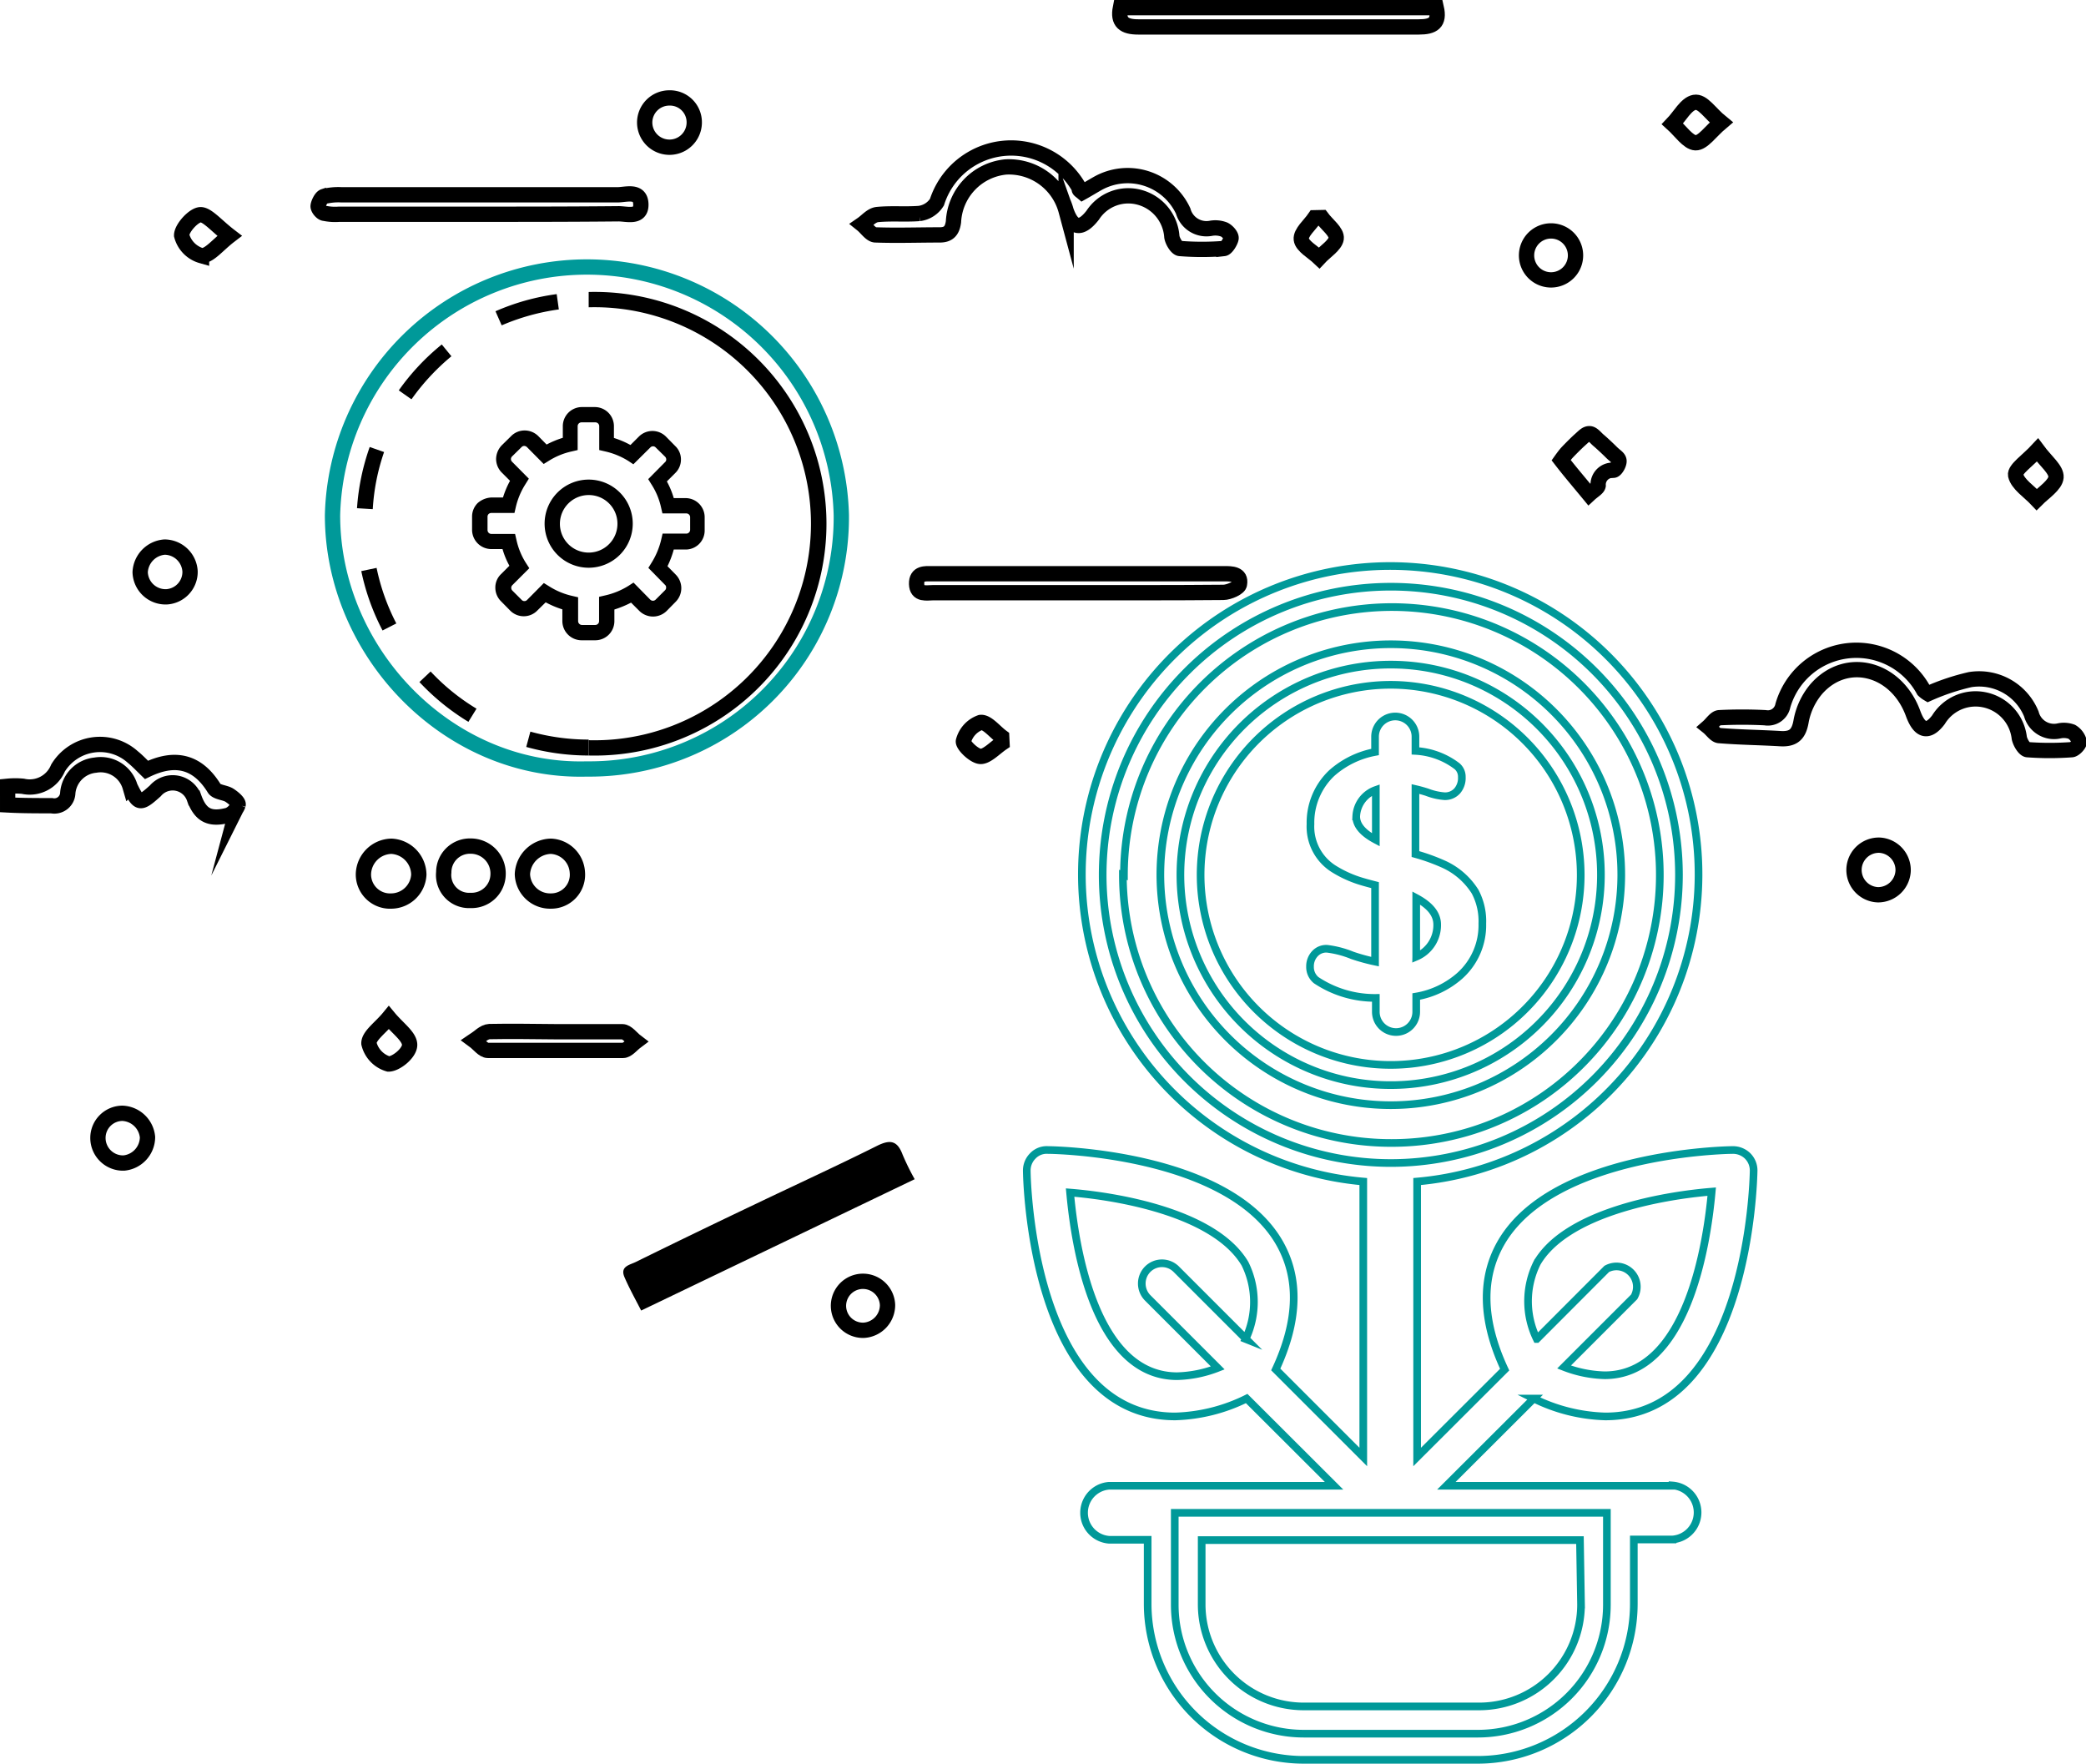
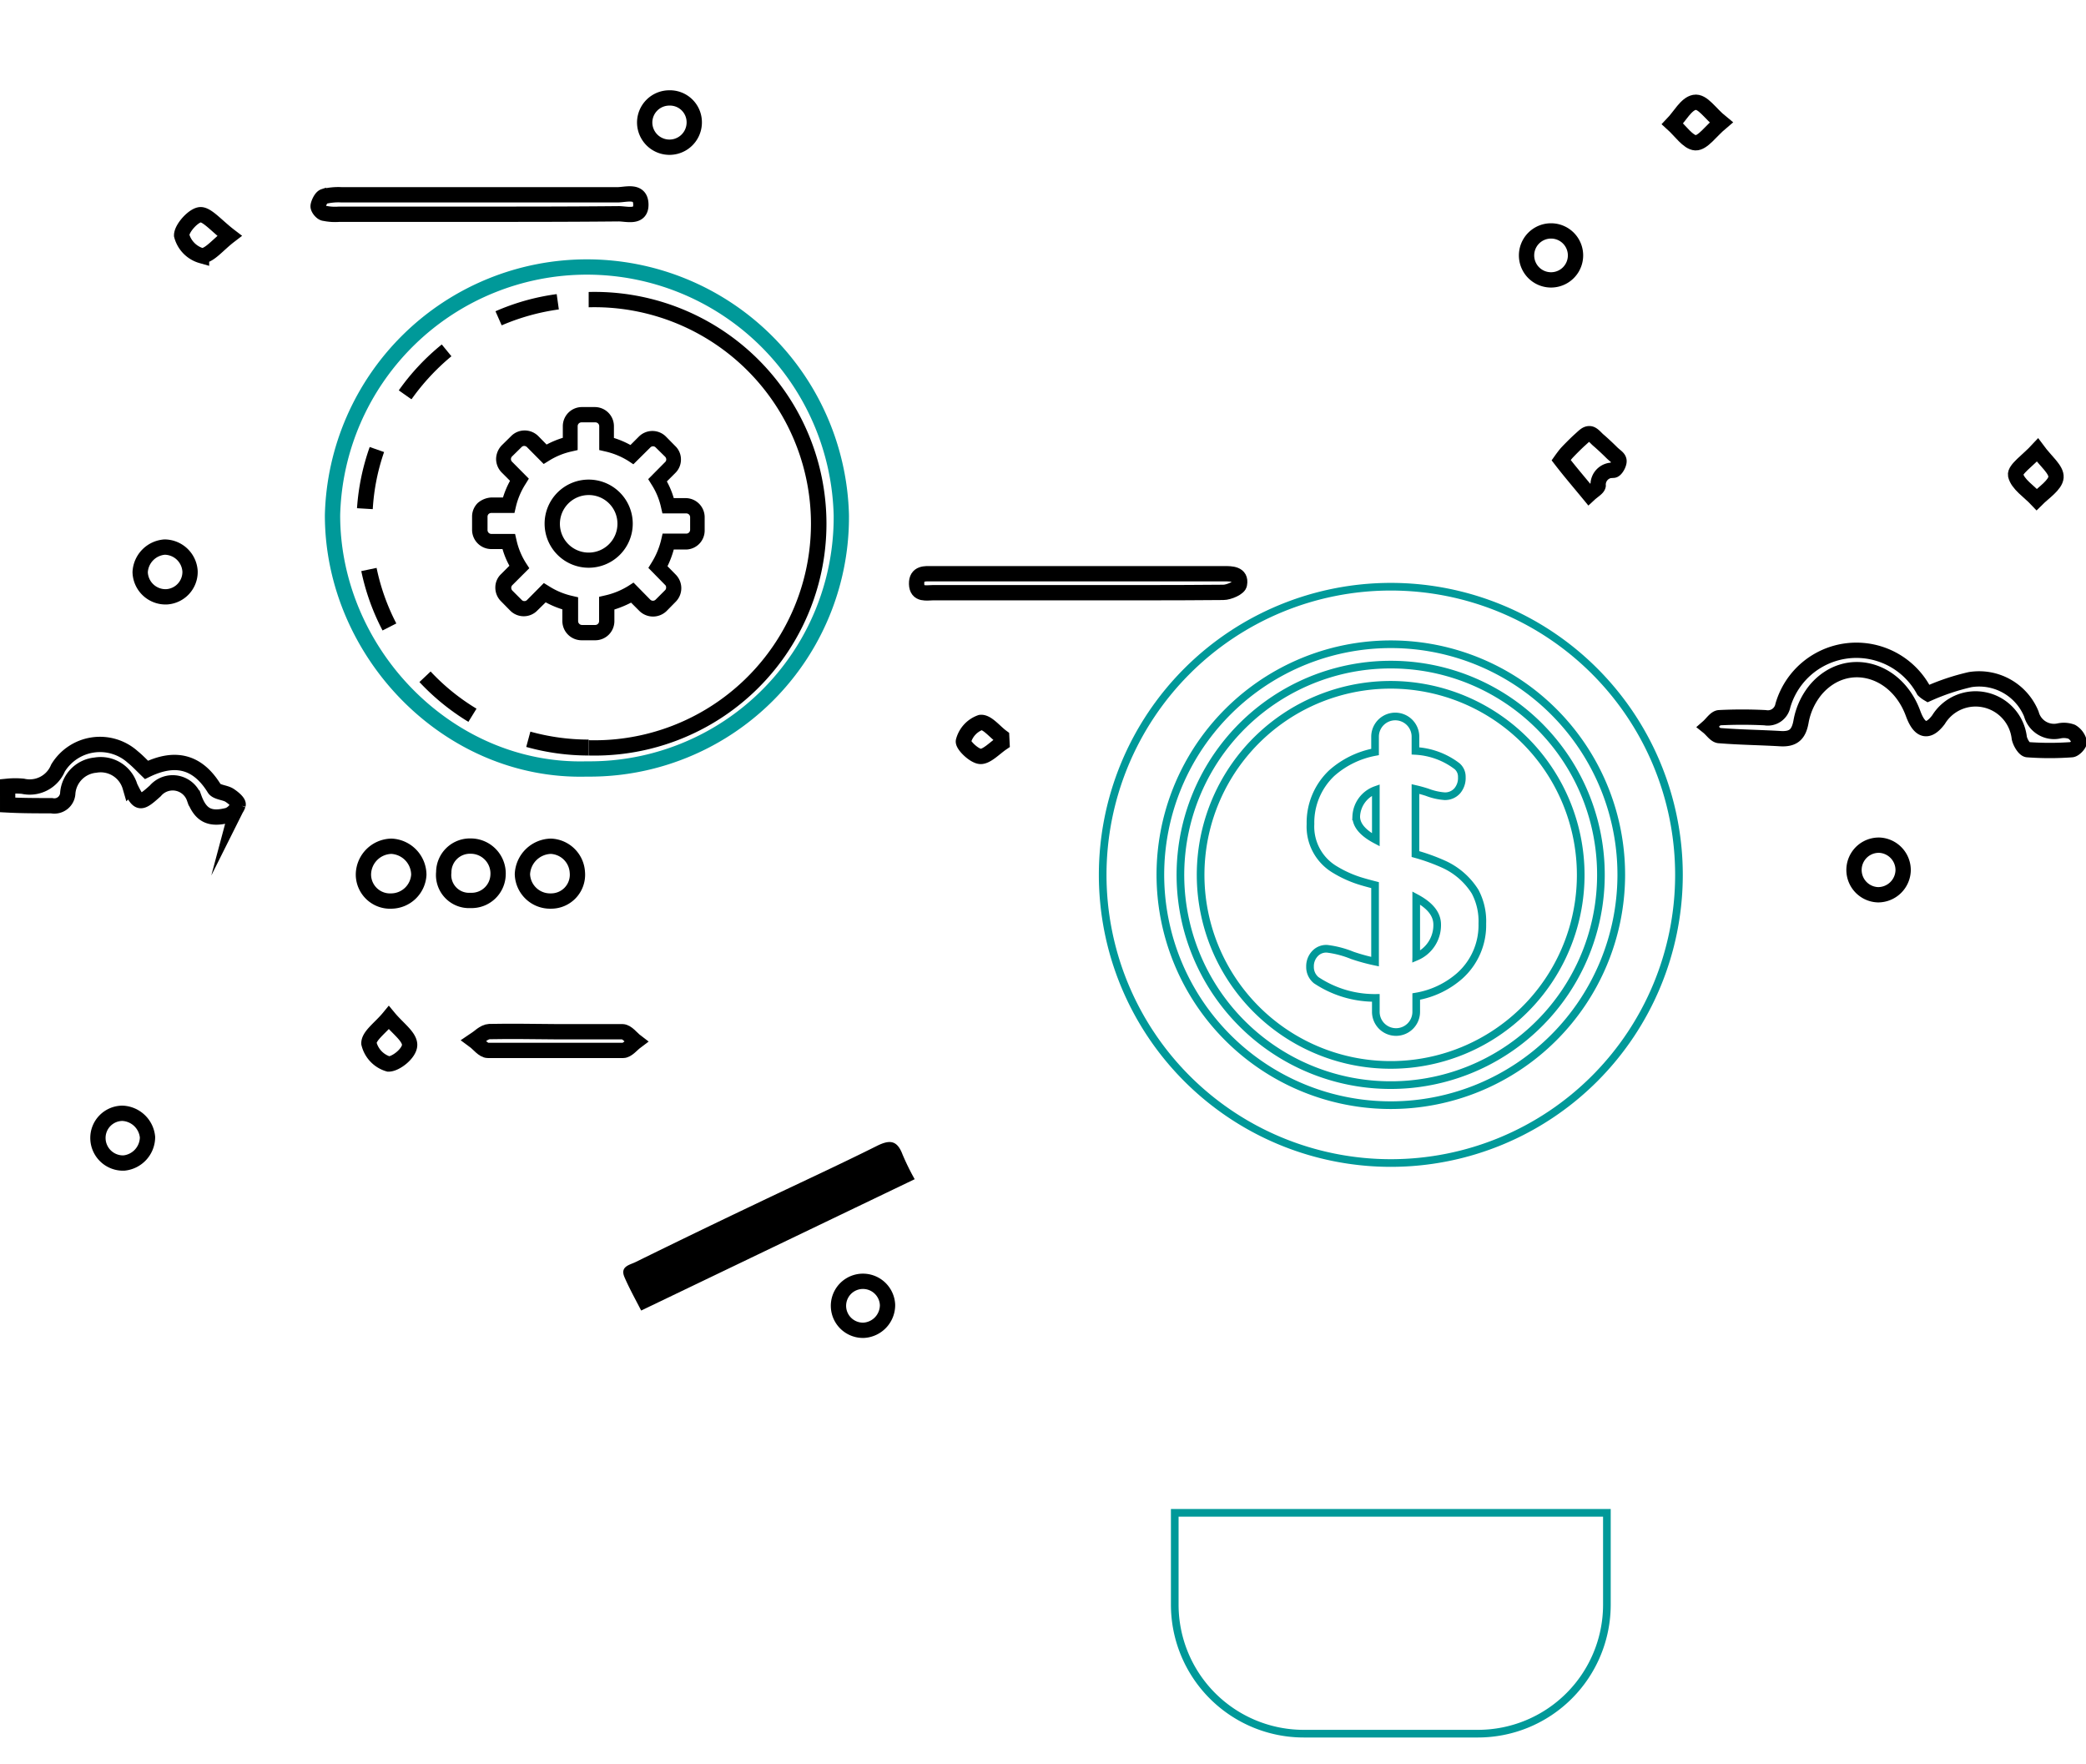
<svg xmlns="http://www.w3.org/2000/svg" viewBox="0 0 136.32 115.27">
  <defs>
    <style>
      .cls-1, .cls-2, .cls-3 {
        fill: none;
        stroke-miterlimit: 10;
      }

      .cls-1, .cls-3 {
        stroke: #099;
      }

      .cls-1 {
        stroke-width: 0.5px;
      }

      .cls-2 {
        stroke: #000;
      }
    </style>
  </defs>
  <title>organic</title>
  <g id="Layer_2" data-name="Layer 2">
    <g id="Discover">
      <g>
        <g>
          <path class="cls-1" d="M76.77,98.86v6a8.43,8.43,0,0,0,8.43,8.43H96.59a8.43,8.43,0,0,0,8.42-8.43v-6Z" />
          <path class="cls-1" d="M109.72,57.17A18.83,18.83,0,1,1,90.89,38.34,18.83,18.83,0,0,1,109.72,57.17Z" />
          <path class="cls-1" d="M104.62,57.17A13.74,13.74,0,1,1,90.89,43.43,13.73,13.73,0,0,1,104.62,57.17Z" />
          <path class="cls-1" d="M90.89,72.22a15.06,15.06,0,1,1,15.06-15A15.07,15.07,0,0,1,90.89,72.22Zm0-27.47A12.42,12.42,0,1,0,103.3,57.17,12.43,12.43,0,0,0,90.89,44.75Z" />
-           <path class="cls-1" d="M109.3,97.09H94.52l5.71-5.7a11.23,11.23,0,0,0,4.67,1.17c9.35,0,9.69-15.41,9.7-16.07a1.34,1.34,0,0,0-.39-.95,1.37,1.37,0,0,0-1-.39c-.47,0-11.67.23-15.08,6-1.37,2.33-1.3,5.14.2,8.35l-5.72,5.71v-18a20.15,20.15,0,1,0-3.52,0v18l-5.72-5.72c1.49-3.2,1.57-6,.2-8.34-3.41-5.79-14.61-6-15.08-6a1.25,1.25,0,0,0-1,.39,1.34,1.34,0,0,0-.39.95c0,.66.35,16.07,9.7,16.07h0a11.23,11.23,0,0,0,4.67-1.17l5.71,5.7H72.48a1.77,1.77,0,0,0,0,3.53H75v4.21A10.2,10.2,0,0,0,85.2,115H96.59a10.2,10.2,0,0,0,10.18-10.19v-4.21h2.53a1.77,1.77,0,0,0,0-3.53Zm-8.85-14.57c1.89-3.23,8-4.37,11.41-4.65-.31,3.45-1.61,12-7,12a7.87,7.87,0,0,1-2.65-.54l4.58-4.58A1.33,1.33,0,0,0,105,82.92l-4.57,4.58A5.62,5.62,0,0,1,100.45,82.52Zm-19,5-4.58-4.58a1.32,1.32,0,0,0-1.87,0,1.33,1.33,0,0,0,0,1.87l4.58,4.58a7.87,7.87,0,0,1-2.65.54h0c-5.43,0-6.69-8.59-7-12,3.45.28,9.52,1.42,11.43,4.65A5.65,5.65,0,0,1,81.4,87.5Zm-8-30.33a17.51,17.51,0,1,1,17.51,17.5A17.52,17.52,0,0,1,73.38,57.17Zm29.87,47.66a6.66,6.66,0,0,1-6.66,6.66H85.2a6.67,6.67,0,0,1-6.67-6.66v-4.21h24.72Z" />
          <path class="cls-1" d="M96.87,60.35a4.11,4.11,0,0,0-.47-2.08,4.73,4.73,0,0,0-2-1.77,12.88,12.88,0,0,0-1.9-.69V51.56c.26.06.51.13.76.21a4,4,0,0,0,1.14.26,1.06,1.06,0,0,0,.83-.35,1.29,1.29,0,0,0,.3-.9.9.9,0,0,0-.31-.71,4.91,4.91,0,0,0-2.72-1v-.93a1.32,1.32,0,1,0-2.64,0v1a5.88,5.88,0,0,0-2.83,1.38,4.45,4.45,0,0,0-1.39,3.33,3.26,3.26,0,0,0,1.54,2.94,7.52,7.52,0,0,0,1.58.74c.21.07.59.18,1.1.31v5a12.62,12.62,0,0,1-1.49-.41A6.4,6.4,0,0,0,86.73,62a1,1,0,0,0-.79.31,1.2,1.2,0,0,0-.33.86,1.11,1.11,0,0,0,.4.88,6.91,6.91,0,0,0,3.9,1.16v.91a1.32,1.32,0,1,0,2.64,0v-1a5.76,5.76,0,0,0,2.83-1.34A4.43,4.43,0,0,0,96.87,60.35Zm-8.24-7a1.92,1.92,0,0,1,1.28-1.73v3.26C89.06,54.43,88.63,53.92,88.63,53.36Zm3.92,9.16V58.68c.91.49,1.37,1.06,1.37,1.74A2.24,2.24,0,0,1,92.55,62.52Z" />
        </g>
        <g id="_Group_" data-name="&lt;Group&gt;">
          <g id="_Group_2" data-name="&lt;Group&gt;">
            <g id="_Group_3" data-name="&lt;Group&gt;">
              <path id="_Compound_Path_" data-name="&lt;Compound Path&gt;" d="M38.47,49.37a15.1,15.1,0,0,1-4.08-.56l.27-1a14.3,14.3,0,0,0,3.81.52Zm-7.86-2.2a15.12,15.12,0,0,1-3.2-2.6l.73-.69a14,14,0,0,0,3,2.43ZM25,41.2a14.87,14.87,0,0,1-1.39-3.88l1-.21a14,14,0,0,0,1.29,3.63Zm-.67-7.93-1-.06a15,15,0,0,1,.83-4l.94.33A13.82,13.82,0,0,0,24.36,33.27Zm2.54-7.19-.81-.57a14.92,14.92,0,0,1,2.81-3l.63.77A14.65,14.65,0,0,0,26.9,26.08Zm5.91-4.83-.4-.91a14.87,14.87,0,0,1,4-1.12l.14,1A14.42,14.42,0,0,0,32.81,21.25Z" />
            </g>
            <g id="_Group_4" data-name="&lt;Group&gt;">
              <path id="_Path_" data-name="&lt;Path&gt;" d="M38.47,49.37v-1a14.15,14.15,0,1,0,0-28.29v-1a15.15,15.15,0,1,1,0,30.29Z" />
            </g>
          </g>
          <g id="_Group_5" data-name="&lt;Group&gt;">
            <g id="_Group_6" data-name="&lt;Group&gt;">
              <path id="_Compound_Path_2" data-name="&lt;Compound Path&gt;" d="M38.89,41.84H38a1.26,1.26,0,0,1-1.25-1.25v-.77a6.14,6.14,0,0,1-1.09-.46l-.55.54a1.23,1.23,0,0,1-.88.37h0a1.24,1.24,0,0,1-.89-.37l-.61-.62a1.25,1.25,0,0,1-.36-.88,1.2,1.2,0,0,1,.37-.88l.55-.55a5.21,5.21,0,0,1-.45-1.09H32.1a1.26,1.26,0,0,1-1.25-1.25v-.87a1.24,1.24,0,0,1,.37-.89,1.47,1.47,0,0,1,.88-.36h.77a5.84,5.84,0,0,1,.46-1.09l-.55-.55a1.27,1.27,0,0,1-.36-.89,1.32,1.32,0,0,1,.37-.88l.62-.61a1.23,1.23,0,0,1,.88-.36h0a1.26,1.26,0,0,1,.89.37l.54.55a6.08,6.08,0,0,1,1.06-.44v-.77A1.25,1.25,0,0,1,38,26.6h.87a1.25,1.25,0,0,1,1.25,1.25v.77a5.75,5.75,0,0,1,1.08.46l.55-.55a1.25,1.25,0,0,1,1.77,0l.61.62a1.2,1.2,0,0,1,.37.88,1.22,1.22,0,0,1-.37.88l-.55.55a5.44,5.44,0,0,1,.45,1.09h.78a1.25,1.25,0,0,1,1.24,1.25v.87a1.24,1.24,0,0,1-1.25,1.24h-.77A6.1,6.1,0,0,1,43.62,37l.54.55a1.26,1.26,0,0,1,0,1.77l-.6.61a1.27,1.27,0,0,1-1.77,0l-.55-.55a6.94,6.94,0,0,1-1.09.45v.77A1.25,1.25,0,0,1,38.89,41.84ZM35.54,38.1l.34.21a4.75,4.75,0,0,0,1.51.63l.39.09v1.56a.25.25,0,0,0,.08.18.25.25,0,0,0,.17.07h.87a.25.25,0,0,0,.25-.24V39l.39-.09a4.92,4.92,0,0,0,1.52-.62l.34-.22,1.09,1.11a.25.25,0,0,0,.36,0l.61-.61a.23.23,0,0,0,.07-.18.2.2,0,0,0-.07-.17l-1.09-1.11.21-.34a5,5,0,0,0,.63-1.51l.09-.39h1.55a.25.25,0,0,0,.25-.25V33.8a.25.25,0,0,0-.24-.25H43.29l-.09-.39a4.57,4.57,0,0,0-.63-1.51l-.21-.34,1.1-1.11a.23.23,0,0,0,.08-.17.27.27,0,0,0-.07-.18l-.62-.61a.24.24,0,0,0-.35,0l-1.11,1.1-.33-.22a4.87,4.87,0,0,0-1.51-.62l-.39-.09V27.85a.25.25,0,0,0-.25-.25H38a.25.25,0,0,0-.25.25v1.56l-.39.09a4.69,4.69,0,0,0-1.49.61l-.34.21-1.09-1.1a.27.27,0,0,0-.18-.08h0a.24.24,0,0,0-.17.07l-.62.61a.25.25,0,0,0-.08.18.24.24,0,0,0,.07.17l1.1,1.11-.21.34a4.81,4.81,0,0,0-.64,1.51l-.09.39H32.1a.27.27,0,0,0-.17.07.25.25,0,0,0-.07.18v.87a.25.25,0,0,0,.25.25h1.55l.09.39a4.67,4.67,0,0,0,.62,1.51l.22.34-1.11,1.11a.24.24,0,0,0-.07.17.26.26,0,0,0,.07.18l.61.61a.24.24,0,0,0,.18.08h0a.24.24,0,0,0,.17-.07Zm2.93-1a2.88,2.88,0,1,1,2.88-2.88A2.88,2.88,0,0,1,38.47,37.1Zm0-4.75a1.88,1.88,0,1,0,1.88,1.87A1.87,1.87,0,0,0,38.47,32.35Z" />
            </g>
          </g>
        </g>
        <g>
-           <path class="cls-2" d="M93.86.5c.23,1-.21,1.26-1.14,1.26q-9.16,0-18.33,0c-.93,0-1.36-.3-1.17-1.26Z" />
          <path class="cls-2" d="M.5,51.38a5.14,5.14,0,0,1,1,0,2,2,0,0,0,2.29-1.19,3.21,3.21,0,0,1,4.89-.72c.31.25.58.54.89.84,1.84-.89,3.32-.59,4.43,1.21.16.26.71.26,1,.45s.6.47.56.62a1.15,1.15,0,0,1-.63.68c-1.23.33-1.83,0-2.24-1.12a1.49,1.49,0,0,0-2.54-.47c-1,.9-1.09.88-1.65-.27A2,2,0,0,0,6.23,50a2,2,0,0,0-1.8,1.81.88.88,0,0,1-1.06.84c-1,0-1.91,0-2.87-.05Z" />
          <path class="cls-3" d="M38.34,50.25c-9.07.25-16.61-7.63-16.61-16.58a16.63,16.63,0,0,1,33.25,0A16.45,16.45,0,0,1,38.34,50.25Z" />
          <path d="M59.79,77.05,41.9,85.64c-.4-.78-.78-1.46-1.09-2.18s.36-.8.75-1q3.88-1.91,7.77-3.76c2.67-1.28,5.36-2.51,8-3.83.85-.42,1.31-.33,1.65.57a16,16,0,0,0,.79,1.61Z" />
-           <path class="cls-2" d="M70.73,12.57c.34-.19.68-.4,1-.58a4,4,0,0,1,5.59,1.8,1.58,1.58,0,0,0,1.81,1.13A1.61,1.61,0,0,1,80,15c.21.1.47.39.45.57s-.29.65-.47.67a18.21,18.21,0,0,1-2.86,0c-.21,0-.5-.48-.54-.77a2.87,2.87,0,0,0-2.17-2.59,2.77,2.77,0,0,0-3,1.18c-.78,1-1.33.87-1.74-.29a3.87,3.87,0,0,0-3.94-2.86,3.79,3.79,0,0,0-3.42,3.58c-.08.6-.33.86-.9.86-1.4,0-2.8.05-4.19,0-.31,0-.59-.45-.89-.69.32-.22.62-.6,1-.64.91-.09,1.85,0,2.75-.07a1.59,1.59,0,0,0,1.15-.74,5.09,5.09,0,0,1,9.32-.88C70.48,12.4,70.6,12.46,70.73,12.57Z" />
          <path class="cls-2" d="M126,45.33a14.8,14.8,0,0,1,2.75-.92,3.69,3.69,0,0,1,4,2.25,1.53,1.53,0,0,0,1.82,1.1,1.5,1.5,0,0,1,.82.06,1.07,1.07,0,0,1,.49.67c0,.15-.31.49-.5.5a19.63,19.63,0,0,1-2.87,0c-.21,0-.49-.47-.55-.77a2.88,2.88,0,0,0-2.28-2.49,2.84,2.84,0,0,0-3,1.3c-.68.9-1.23.75-1.65-.38-1.08-3-4.36-3.87-6.33-1.63a4.53,4.53,0,0,0-1,2.12c-.15.86-.51,1.17-1.33,1.13-1.32-.08-2.64-.09-4-.2-.26,0-.49-.37-.74-.57.24-.21.47-.58.72-.6a29.79,29.79,0,0,1,3,0,1,1,0,0,0,1.16-.79,5,5,0,0,1,9.2-1A1.53,1.53,0,0,0,126,45.33Z" />
-           <path class="cls-2" d="M70.34,38.73H61c-.44,0-1.08.17-1.1-.57s.58-.67,1-.67H80c.47,0,1.12,0,1,.67,0,.25-.69.55-1.06.55C76.73,38.74,73.53,38.73,70.34,38.73Z" />
+           <path class="cls-2" d="M70.34,38.73H61c-.44,0-1.08.17-1.1-.57s.58-.67,1-.67H80c.47,0,1.12,0,1,.67,0,.25-.69.55-1.06.55C76.73,38.74,73.53,38.73,70.34,38.73" />
          <path class="cls-2" d="M31.28,14H22.16a3.36,3.36,0,0,1-.95-.06c-.18,0-.43-.31-.42-.47s.19-.57.37-.63a3.88,3.88,0,0,1,1.18-.11q9,0,18,0c.56,0,1.51-.34,1.54.61s-.94.62-1.48.63C37.36,14,34.32,14,31.28,14Z" />
          <path class="cls-2" d="M36.37,67.42c1.43,0,2.87,0,4.3,0,.31,0,.6.42.89.64-.28.21-.56.58-.84.58-2.95,0-5.89,0-8.84,0-.3,0-.6-.42-.9-.64.32-.21.64-.57,1-.59C33.42,67.38,34.9,67.41,36.37,67.42Z" />
          <path class="cls-2" d="M25.58,55.3a1.88,1.88,0,0,1,1.79,1.86,1.82,1.82,0,0,1-1.78,1.72,1.74,1.74,0,0,1-1.84-1.76A1.87,1.87,0,0,1,25.58,55.3Z" />
          <path class="cls-2" d="M36,58.88a1.81,1.81,0,0,1-1.86-1.76A1.91,1.91,0,0,1,36,55.3,1.81,1.81,0,0,1,37.73,57,1.72,1.72,0,0,1,36,58.88Z" />
          <path class="cls-2" d="M29,57a1.71,1.71,0,0,1,1.77-1.71,1.79,1.79,0,0,1,1.78,1.86,1.73,1.73,0,0,1-1.8,1.69A1.66,1.66,0,0,1,29,57Z" />
          <path class="cls-2" d="M12.42,37.34A1.63,1.63,0,0,1,10.89,39a1.66,1.66,0,0,1-1.73-1.61,1.73,1.73,0,0,1,1.6-1.64A1.68,1.68,0,0,1,12.42,37.34Z" />
          <path class="cls-2" d="M124.37,56.89a1.64,1.64,0,0,1-1.64,1.58,1.62,1.62,0,1,1,.1-3.24A1.63,1.63,0,0,1,124.37,56.89Z" />
          <path class="cls-2" d="M58,85.27a1.65,1.65,0,0,1-1.55,1.66,1.6,1.6,0,1,1-.11-3.2A1.61,1.61,0,0,1,58,85.27Z" />
          <path class="cls-2" d="M45.37,8a1.62,1.62,0,1,1-3.24,0,1.61,1.61,0,0,1,1.6-1.6A1.59,1.59,0,0,1,45.37,8Z" />
          <path class="cls-2" d="M9.64,74.31A1.71,1.71,0,0,1,8.1,76a1.64,1.64,0,0,1-1.7-1.63A1.61,1.61,0,0,1,8,72.75,1.72,1.72,0,0,1,9.64,74.31Z" />
          <path class="cls-2" d="M101.36,15.09a1.6,1.6,0,1,1,0,3.2,1.6,1.6,0,0,1,0-3.2Z" />
          <path class="cls-2" d="M103.85,32.31c-.65-.79-1.26-1.5-1.83-2.24,0,0,.24-.34.39-.5s.55-.57.84-.83.41-.4.62-.4.4.27.59.43.57.51.84.78.47.35.5.55-.21.62-.36.63a.94.94,0,0,0-1,1C104.41,31.91,104.12,32.06,103.85,32.31Z" />
          <path class="cls-2" d="M15,15.41c-.77.59-1.33,1.33-1.83,1.3a1.87,1.87,0,0,1-1.3-1.33c0-.48.82-1.37,1.26-1.35S14.19,14.79,15,15.41Z" />
          <path class="cls-2" d="M133.15,29.41c.54.73,1.25,1.28,1.21,1.78s-.81,1-1.26,1.45c-.49-.52-1.25-1-1.38-1.59C131.65,30.67,132.52,30.09,133.15,29.41Z" />
          <path class="cls-2" d="M25.41,66.5c.58.7,1.35,1.23,1.36,1.77s-.89,1.26-1.38,1.26a1.85,1.85,0,0,1-1.28-1.34C24.09,67.69,24.86,67.17,25.41,66.5Z" />
          <path class="cls-2" d="M112.48,8c-.69.58-1.2,1.35-1.68,1.33s-1-.79-1.5-1.24c.48-.5.89-1.3,1.43-1.4S111.74,7.4,112.48,8Z" />
-           <path class="cls-2" d="M86.38,14.22c.34.46,1,.94.94,1.37s-.72.84-1.11,1.26c-.42-.4-1.12-.77-1.17-1.21s.56-.94.88-1.41Z" />
          <path class="cls-2" d="M65.48,48.56c-.47.32-1,.89-1.41.87s-1.16-.75-1.11-1a1.77,1.77,0,0,1,1.12-1.22c.42-.05.92.6,1.38.94Z" />
        </g>
      </g>
    </g>
  </g>
</svg>